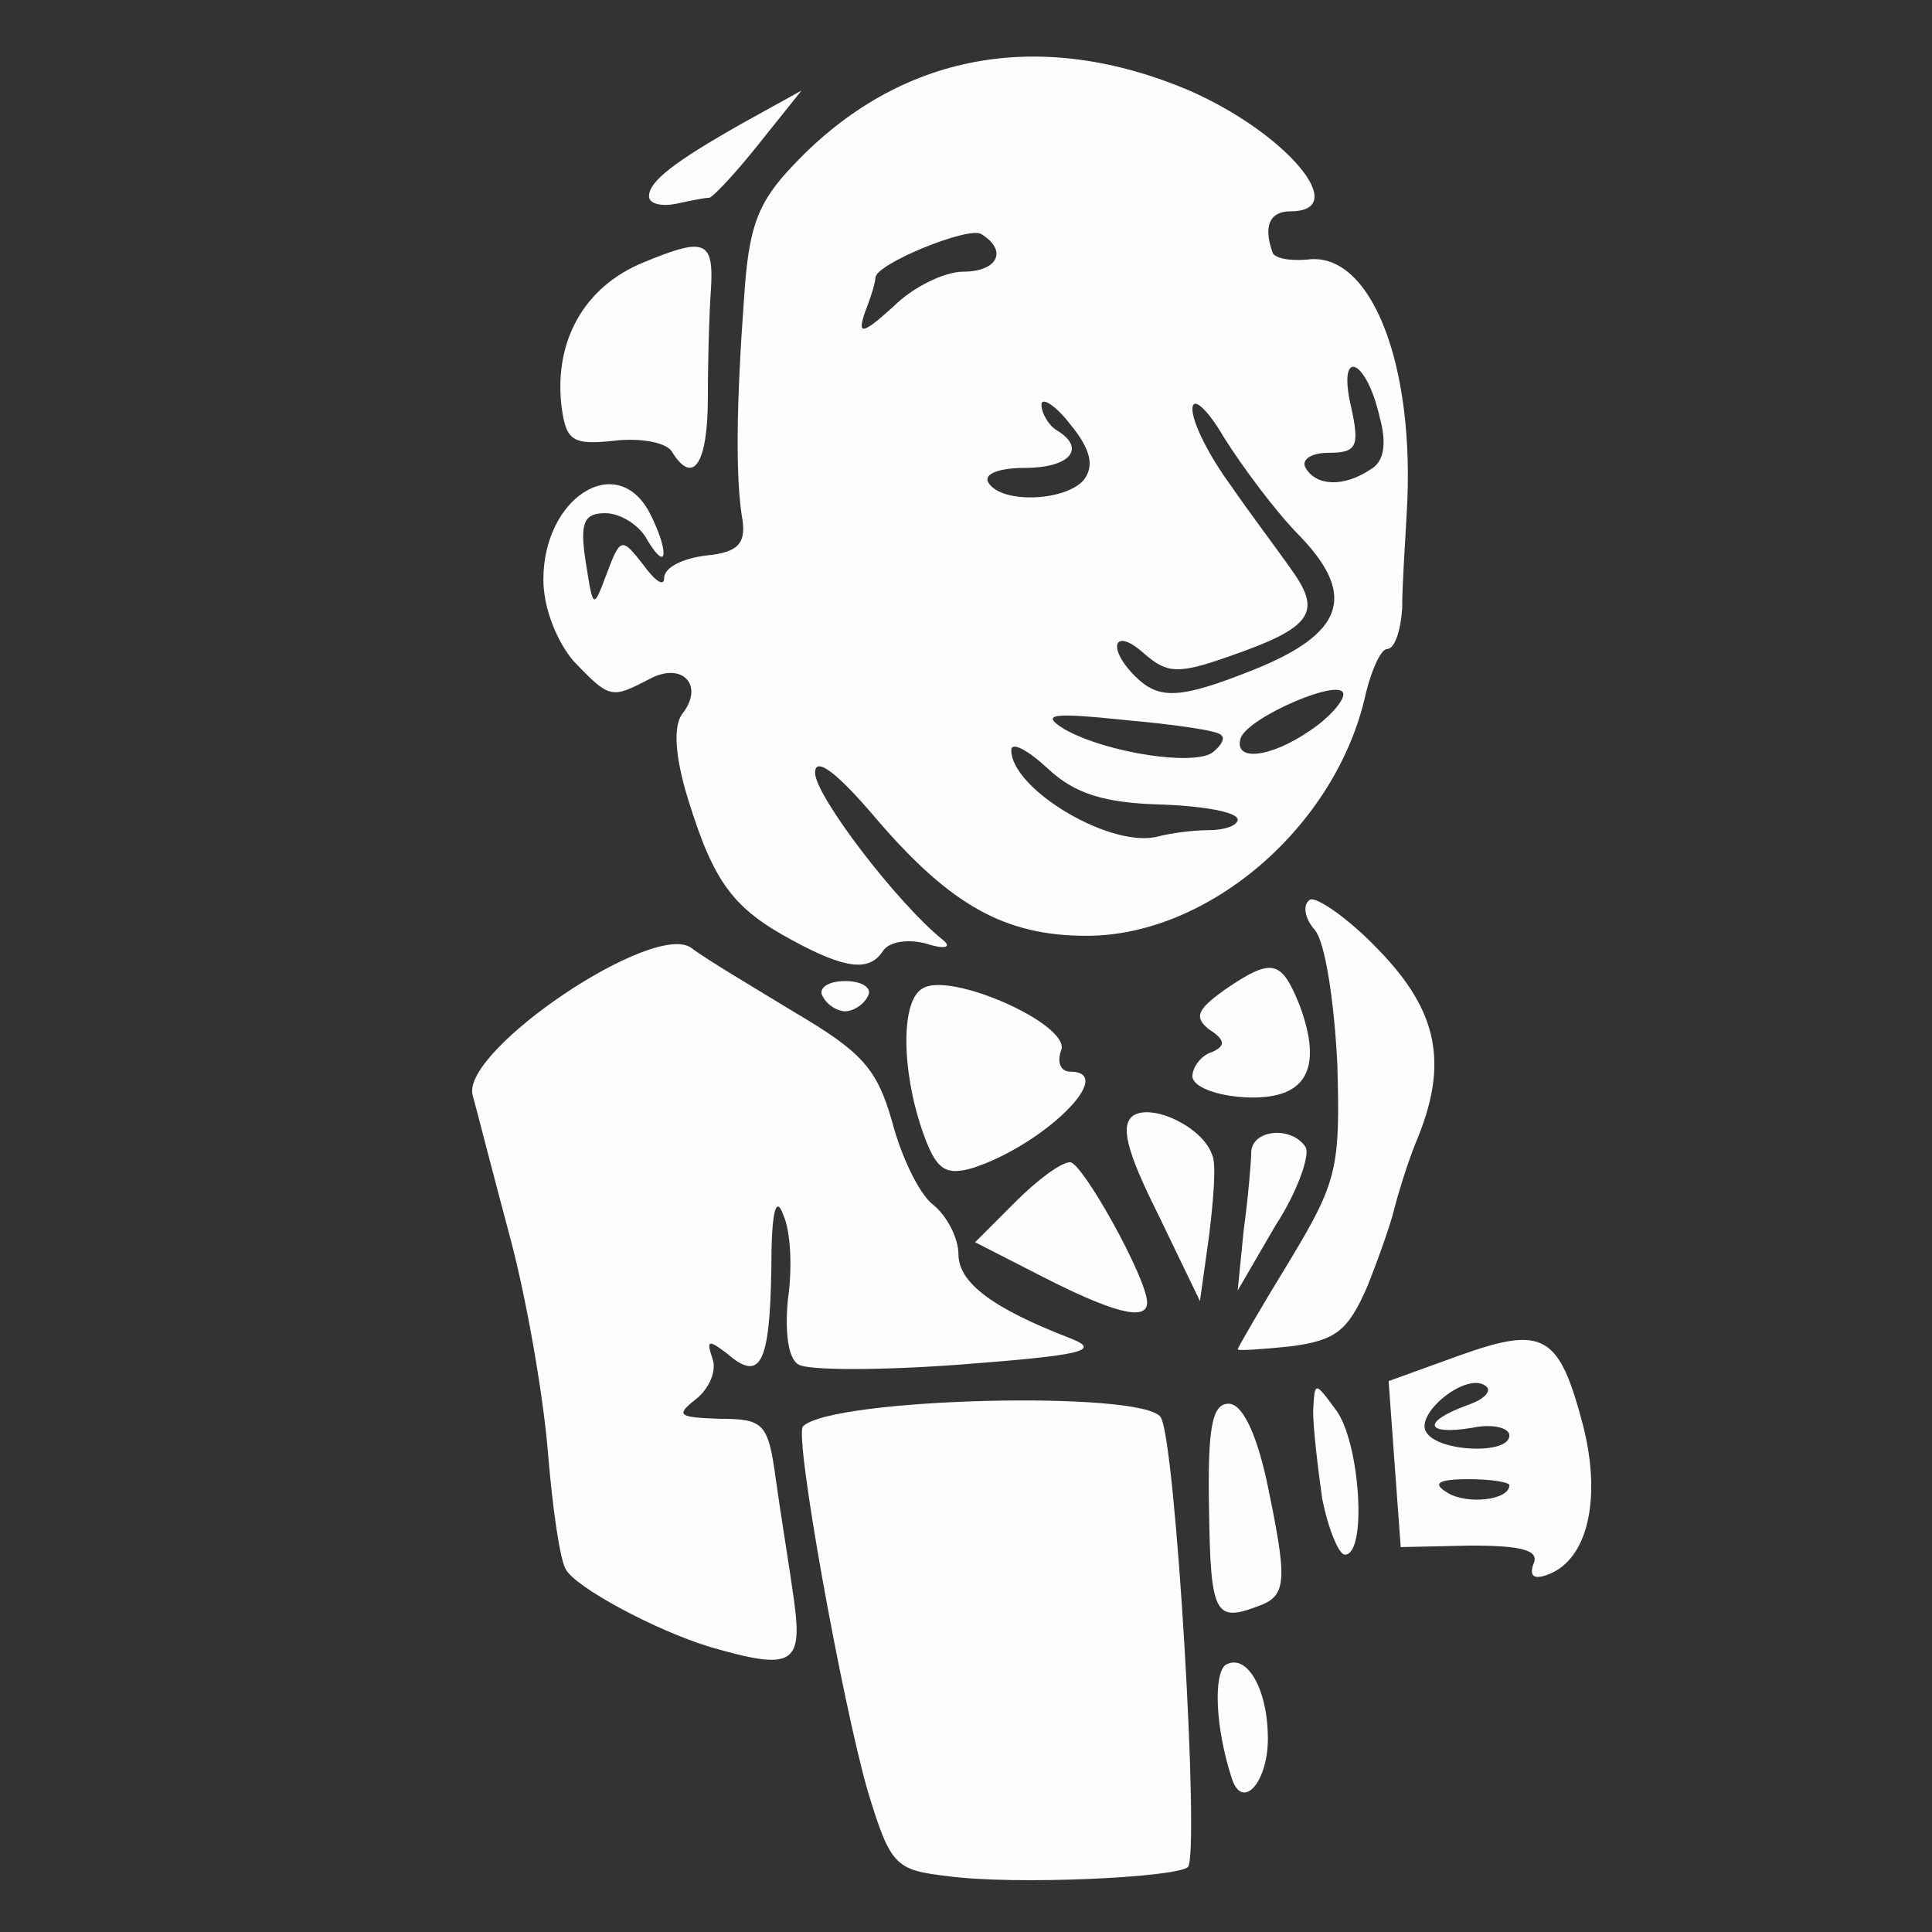
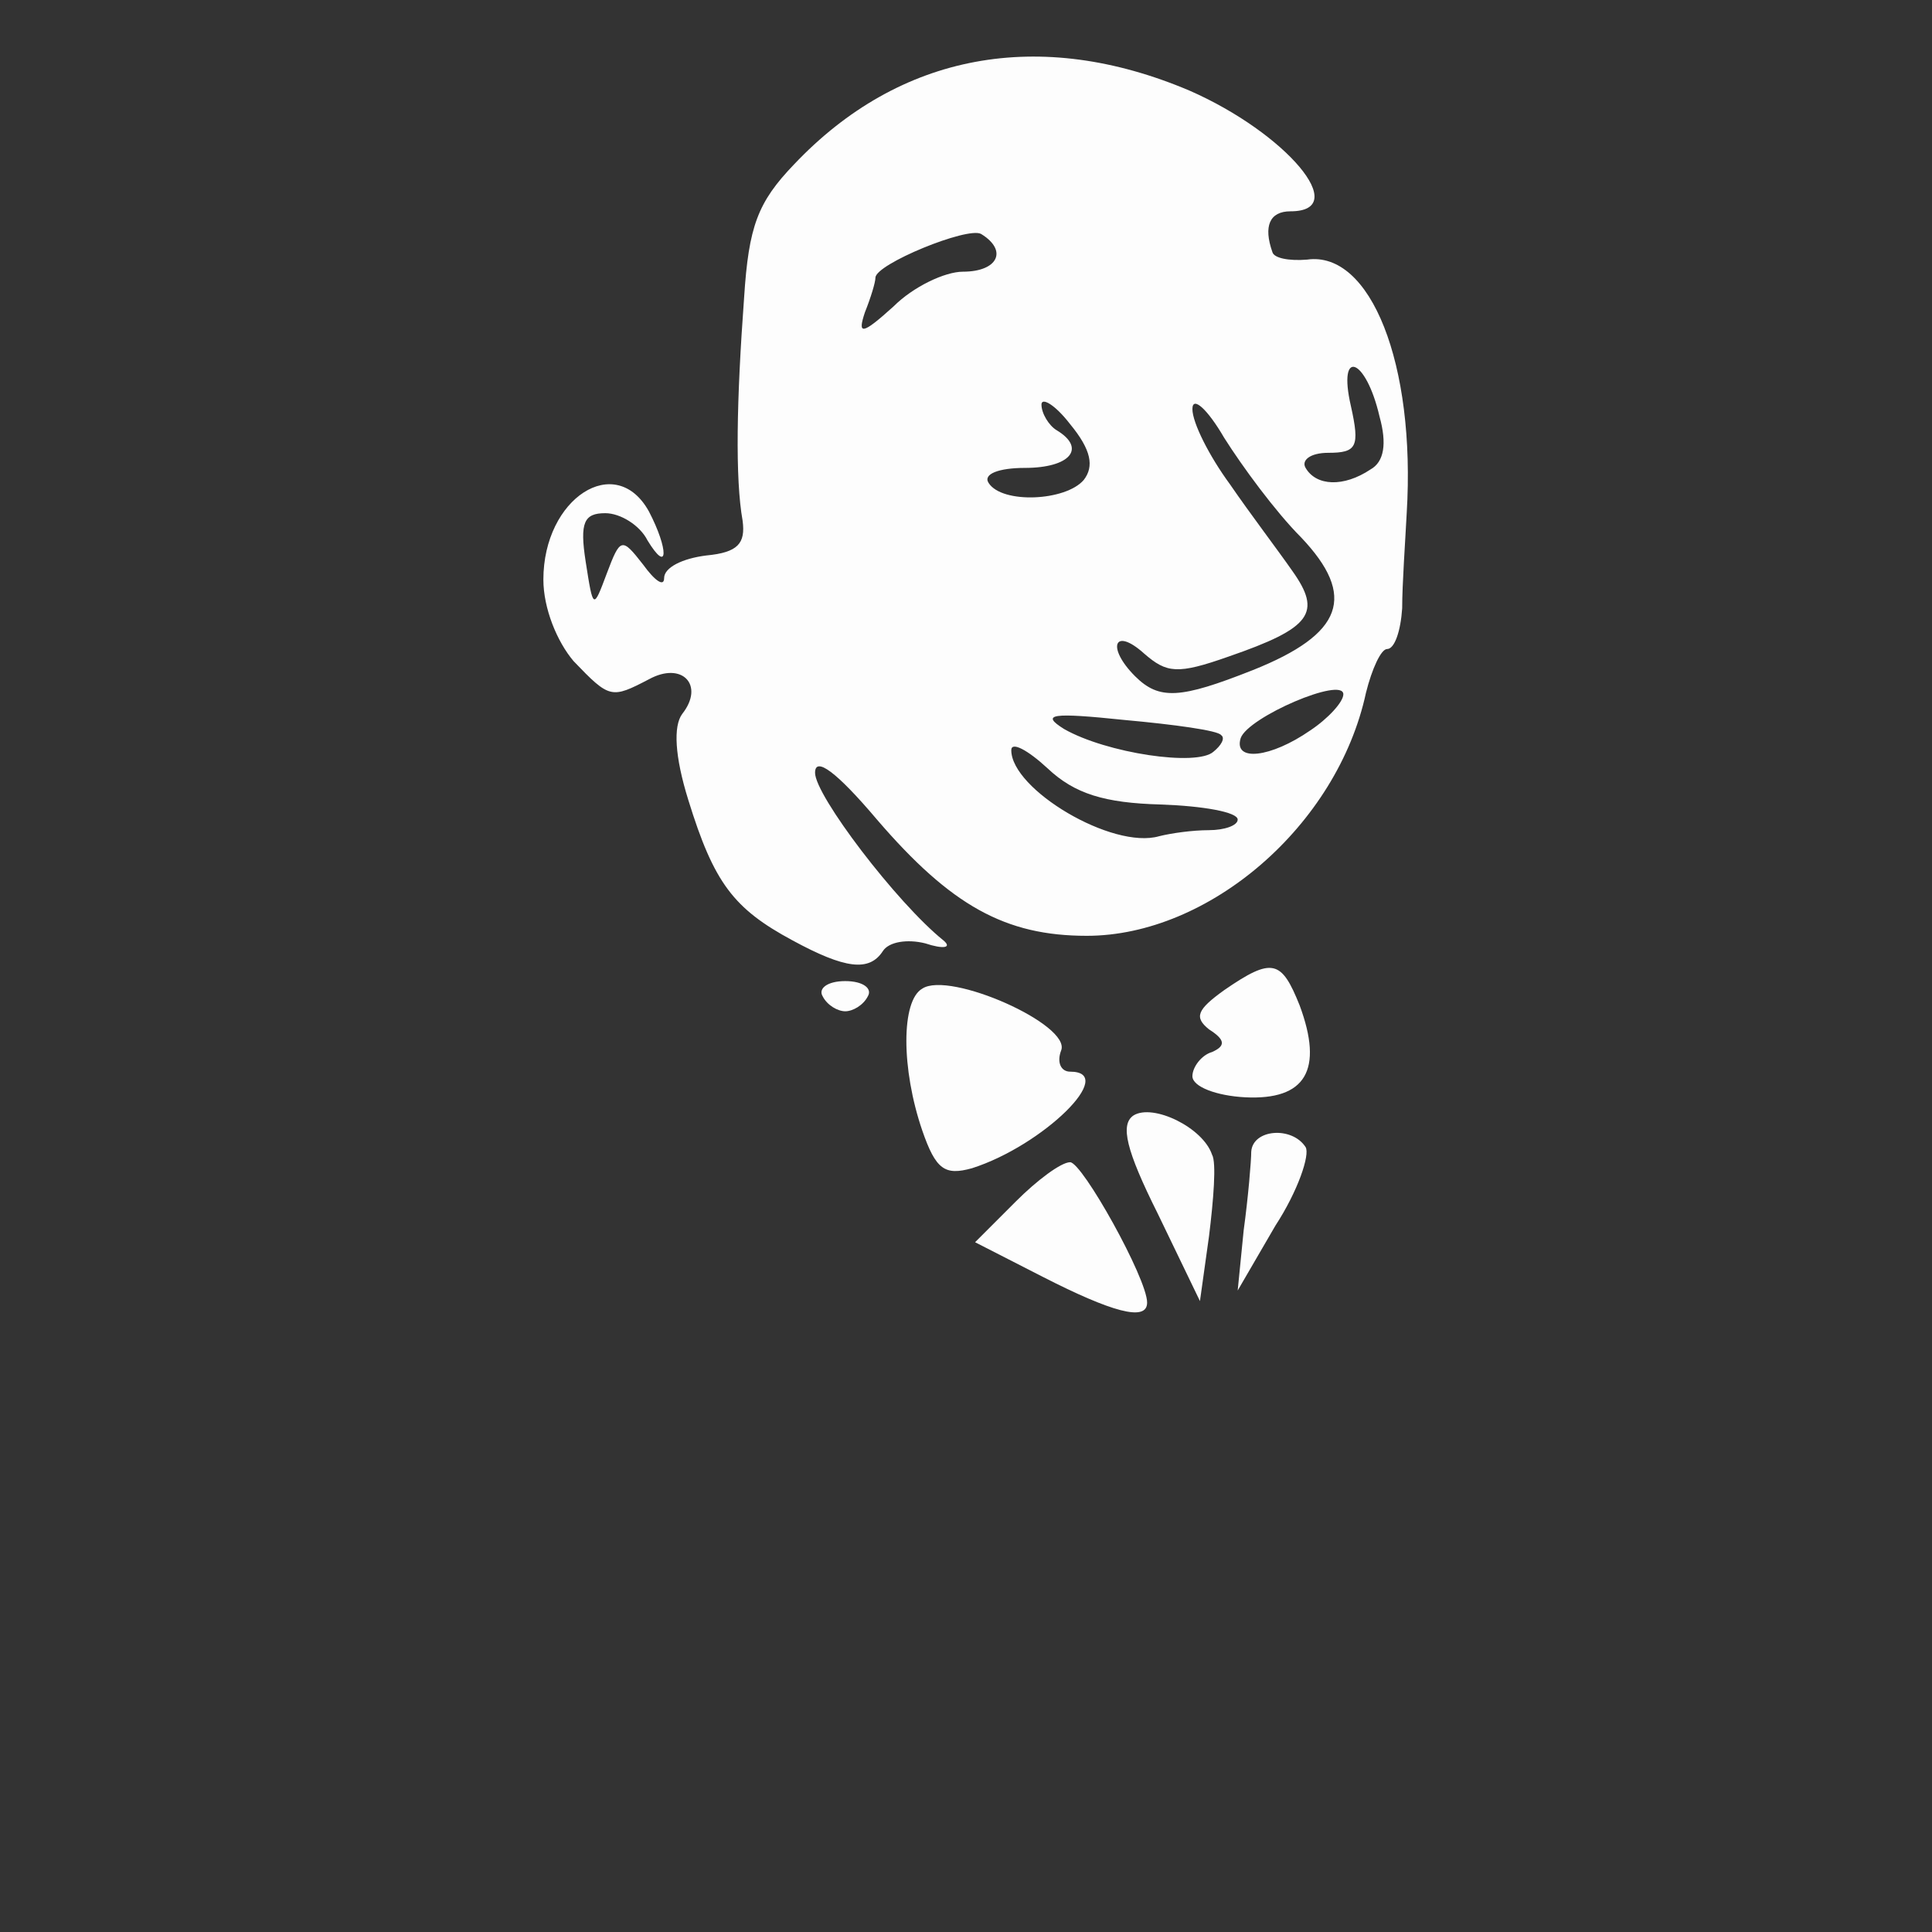
<svg xmlns="http://www.w3.org/2000/svg" viewBox="0 0 128 128">
  <rect x="0" y="0" width="128" height="128" fill="#333333" stroke="none" />
  <g fill="#fdfdfd">
-     <path d="M62.8 124.3c-3.5-.402-3.8-.698-5.3-5.6-1.7-5.9-4.898-23.598-4.3-24.2 1.902-1.898 22.6-2.398 23.698-.602 1 1.5 2.602 29 1.801 29.801-.8.7-11.5 1.2-15.898.602zm0 0M81.602 117.8c-1.102-3.402-1.204-6.902-.403-7.5 1.403-.8 2.801 1.598 2.801 4.9 0 2.902-1.7 4.8-2.398 2.6zm0 0" />
-     <path d="M47 109.102c-3.602-1.102-8.8-3.903-9.5-5.102-.398-.602-.898-4.102-1.2-7.8-.3-3.7-1.402-10.098-2.5-14.2-1.1-4.102-2.198-8.398-2.5-9.5-.6-3 12-11.5 14.5-9.7.9.7 4.098 2.598 6.9 4.302 4.402 2.597 5.402 3.699 6.402 7.199.597 2.3 1.796 4.8 2.699 5.5.898.699 1.699 2.199 1.699 3.3C63.5 85 65.8 86.7 71 88.7c2 .801.5 1.102-7.3 1.7-5.302.402-10.2.402-10.802 0-.699-.399-.898-2.2-.699-4.297.301-2 .2-4.5-.3-5.602-.5-1.398-.797-.2-.797 3.602-.102 6.199-.704 7.5-2.903 5.597-1.3-1-1.398-.898-1 .301.301.8-.199 2-1.097 2.7-1.403 1.1-1.102 1.198 1.597 1.3 2.903 0 3.2.3 3.7 4 .3 2.2.902 5.8 1.203 8 .597 4.3-.102 4.7-5.602 3.102zm0 0M80.102 100c-.102-5.398.199-7 1.296-7 .903 0 1.801 1.898 2.5 5 1.403 6.7 1.403 7.7-.5 8.398C80.5 107.5 80.2 107 80.102 100zm0 0M101.602 103.602c.398-.903-.801-1.204-4.204-1.204l-4.597.102-.403-5.5L92 91.5l4.7-1.7c5.6-2 6.6-1.402 8.198 4.7 1.204 4.8.301 8.8-2.296 9.8-1 .4-1.301.098-1-.698zM100 98.398c0-.199-1.2-.398-2.7-.398-2.1 0-2.402.3-1.402.898 1.301.801 4.102.5 4.102-.5zm0-3.296c0-.5-1.102-.801-2.5-.5-3.102.5-3.3-.403-.3-1.5 1.198-.403 1.698-1 1.198-1.301-1.296-.903-4.699 1.898-3.898 3.097.8 1.301 5.5 1.5 5.5.204zm0 0M87.602 99.3C87.3 97.2 87 94.603 87 93.5c.102-2 .102-2 1.5-.102 1.602 2.102 2.102 9.602.602 9.602-.403 0-1.102-1.7-1.5-3.7zm0 0M82 89.398c0-.097 1.5-2.699 3.398-5.796 3.204-5.301 3.403-6.204 3.204-13.102-.204-4.102-.801-8.102-1.5-8.898-.704-.801-.801-1.704-.301-2 .398-.204 2.5 1.199 4.5 3.296C95.3 67 96 70.5 93.8 75.7c-.602 1.5-1.2 3.5-1.403 4.301-.199.898-1 3.2-1.796 5.2-1.301 3-2.102 3.6-5.102 4-1.898.198-3.5.3-3.5.198zm0 0" />
    <path d="M69.102 84.602l-4.5-2.301 2.699-2.7C68.699 78.2 70.3 77 70.898 77 71.7 77 76 84.7 76 86.3c0 1.302-2.398.598-6.898-1.698zm0 0M76.7 80.398c-2.098-4.199-2.5-5.898-1.598-6.5 1.296-.796 4.597.801 5.199 2.602.3.5.097 3-.2 5.398L79.5 86.2zm0 0M82.398 81.5c.301-2.2.5-4.602.5-5.2.102-1.5 2.704-1.698 3.602-.3.3.5-.5 2.898-2 5.2L82 85.5zm0 0M61.102 74.898c-1.403-4.097-1.403-8.597 0-9.398 1.796-1.2 9.898 2.398 9.199 4.102-.301.796 0 1.398.597 1.398 3.204 0-1.796 4.898-6.5 6.398-1.796.5-2.398.102-3.296-2.5zm0 0M79 71.3c0-.6.602-1.402 1.3-1.6.9-.4.9-.802-.198-1.5-1-.802-.801-1.302 1-2.598 3.199-2.204 3.796-2 5 1 1.597 4.296.398 6.296-3.602 6.097-1.898-.097-3.5-.699-3.5-1.398zm0 0M54.5 66c-.3-.5.3-1 1.5-1s1.8.5 1.5 1c-.3.602-1 1-1.5 1s-1.2-.398-1.5-1zm0 0M52.5 62.3c-3.898-2.1-5.2-3.8-6.898-9.3-.903-2.898-1-4.898-.403-5.7 1.5-1.902 0-3.5-2.199-2.3-2.5 1.3-2.602 1.3-5-1.2-1.102-1.3-2-3.5-2-5.402 0-5.398 4.8-8.5 7-4.5 1.3 2.5 1.3 4.204-.102 1.903-.5-1-1.796-1.801-2.796-1.801-1.403 0-1.704.602-1.301 3.2.5 3.198.5 3.198 1.398.8.903-2.398 1-2.398 2.403-.602.796 1.102 1.398 1.5 1.398.903 0-.7 1.2-1.301 2.8-1.5 2.098-.2 2.598-.801 2.4-2.301-.5-2.8-.4-8 .1-14.8.302-4.7.9-6.302 3.302-8.802C59.602 3.5 68.898 1.801 78.8 6c6.398 2.8 10.8 8 6.699 8-1.398 0-1.8 1-1.2 2.7.098.402 1.098.6 2.302.5 4.199-.598 7.199 6.902 6.597 16.8-.097 1.898-.3 4.7-.3 6.3-.098 1.5-.5 2.7-1 2.7-.399 0-1 1.3-1.399 2.898C88.602 54.7 80.102 62 72 62c-5.398 0-9-2-13.898-7.7C55.398 51.103 54 50.103 54 51.2c0 1.5 5.398 8.6 8.5 11.1.602.5 0 .598-1.2.2-1.198-.3-2.402-.102-2.8.5-.898 1.398-2.5 1.2-6-.7zM80.102 55c1 0 1.898-.3 1.898-.7 0-.5-2.3-.902-5.102-1-3.699-.1-5.699-.698-7.5-2.402C68.102 49.7 67 49.102 67 49.7c0 2.602 6.7 6.602 9.8 5.7.802-.2 2.2-.399 3.302-.399zm.796-6.3c-.199-.302-3.097-.7-6.398-1-4.8-.5-5.602-.4-4 .6 2.8 1.598 8.8 2.5 9.898 1.5.5-.402.801-.902.5-1.1zm5.903-.302C88 47.602 89 46.5 89 46c0-1.2-6.3 1.5-6.8 2.898-.5 1.602 2 1.301 4.6-.5zm-3.801-4c6-2.398 6.898-4.898 3.2-8.796-1.7-1.704-3.9-4.704-5.098-6.602C80 27.102 79 26.2 79 27.102c0 .898 1.102 3.097 2.5 5C82.8 34 84.7 36.5 85.602 37.8c2 2.8 1.296 3.8-4.204 5.699-3.398 1.2-4.097 1.102-5.597-.2-2-1.8-2.5-.402-.602 1.5 1.602 1.598 3 1.5 7.801-.402zM71.8 31.801c.7-.903.5-2-.902-3.7-1-1.3-1.898-1.8-1.898-1.3 0 .597.5 1.398 1 1.699 2 1.2.898 2.5-2.102 2.5-1.699 0-2.796.398-2.398 1 .898 1.398 5.102 1.2 6.3-.2zm19-.7c.9-.5 1.098-1.703.598-3.5C90.5 23.7 88.602 23 89.5 26.899 90.102 29.602 89.898 30 88 30c-1.2 0-1.8.5-1.5 1 .7 1.2 2.5 1.3 4.3.102zM63.8 18c2.302 0 3-1.398 1.2-2.5-.898-.5-7 2-7 2.898 0 .301-.3 1.301-.7 2.301-.5 1.5-.198 1.5 1.9-.398C60.5 19 62.601 18 63.8 18zm0 0" />
-     <path d="M44.5 29.898c-.398-.597-2.102-.898-3.8-.699-2.802.301-3.2 0-3.5-2.3-.5-4.297 1.5-7.899 5.402-9.5 4.097-1.7 4.699-1.5 4.5 1.8-.102 1.301-.204 4.403-.204 7.102 0 4.5-1 5.898-2.398 3.597zm0 0M43 13c0-1 1.7-2.3 6.3-4.898L53.103 6 50.3 9.5c-1.5 1.898-3 3.5-3.301 3.602-.3 0-1.3.199-2.2.398-1 .2-1.8 0-1.8-.5zm0 0" />
  </g>
</svg>